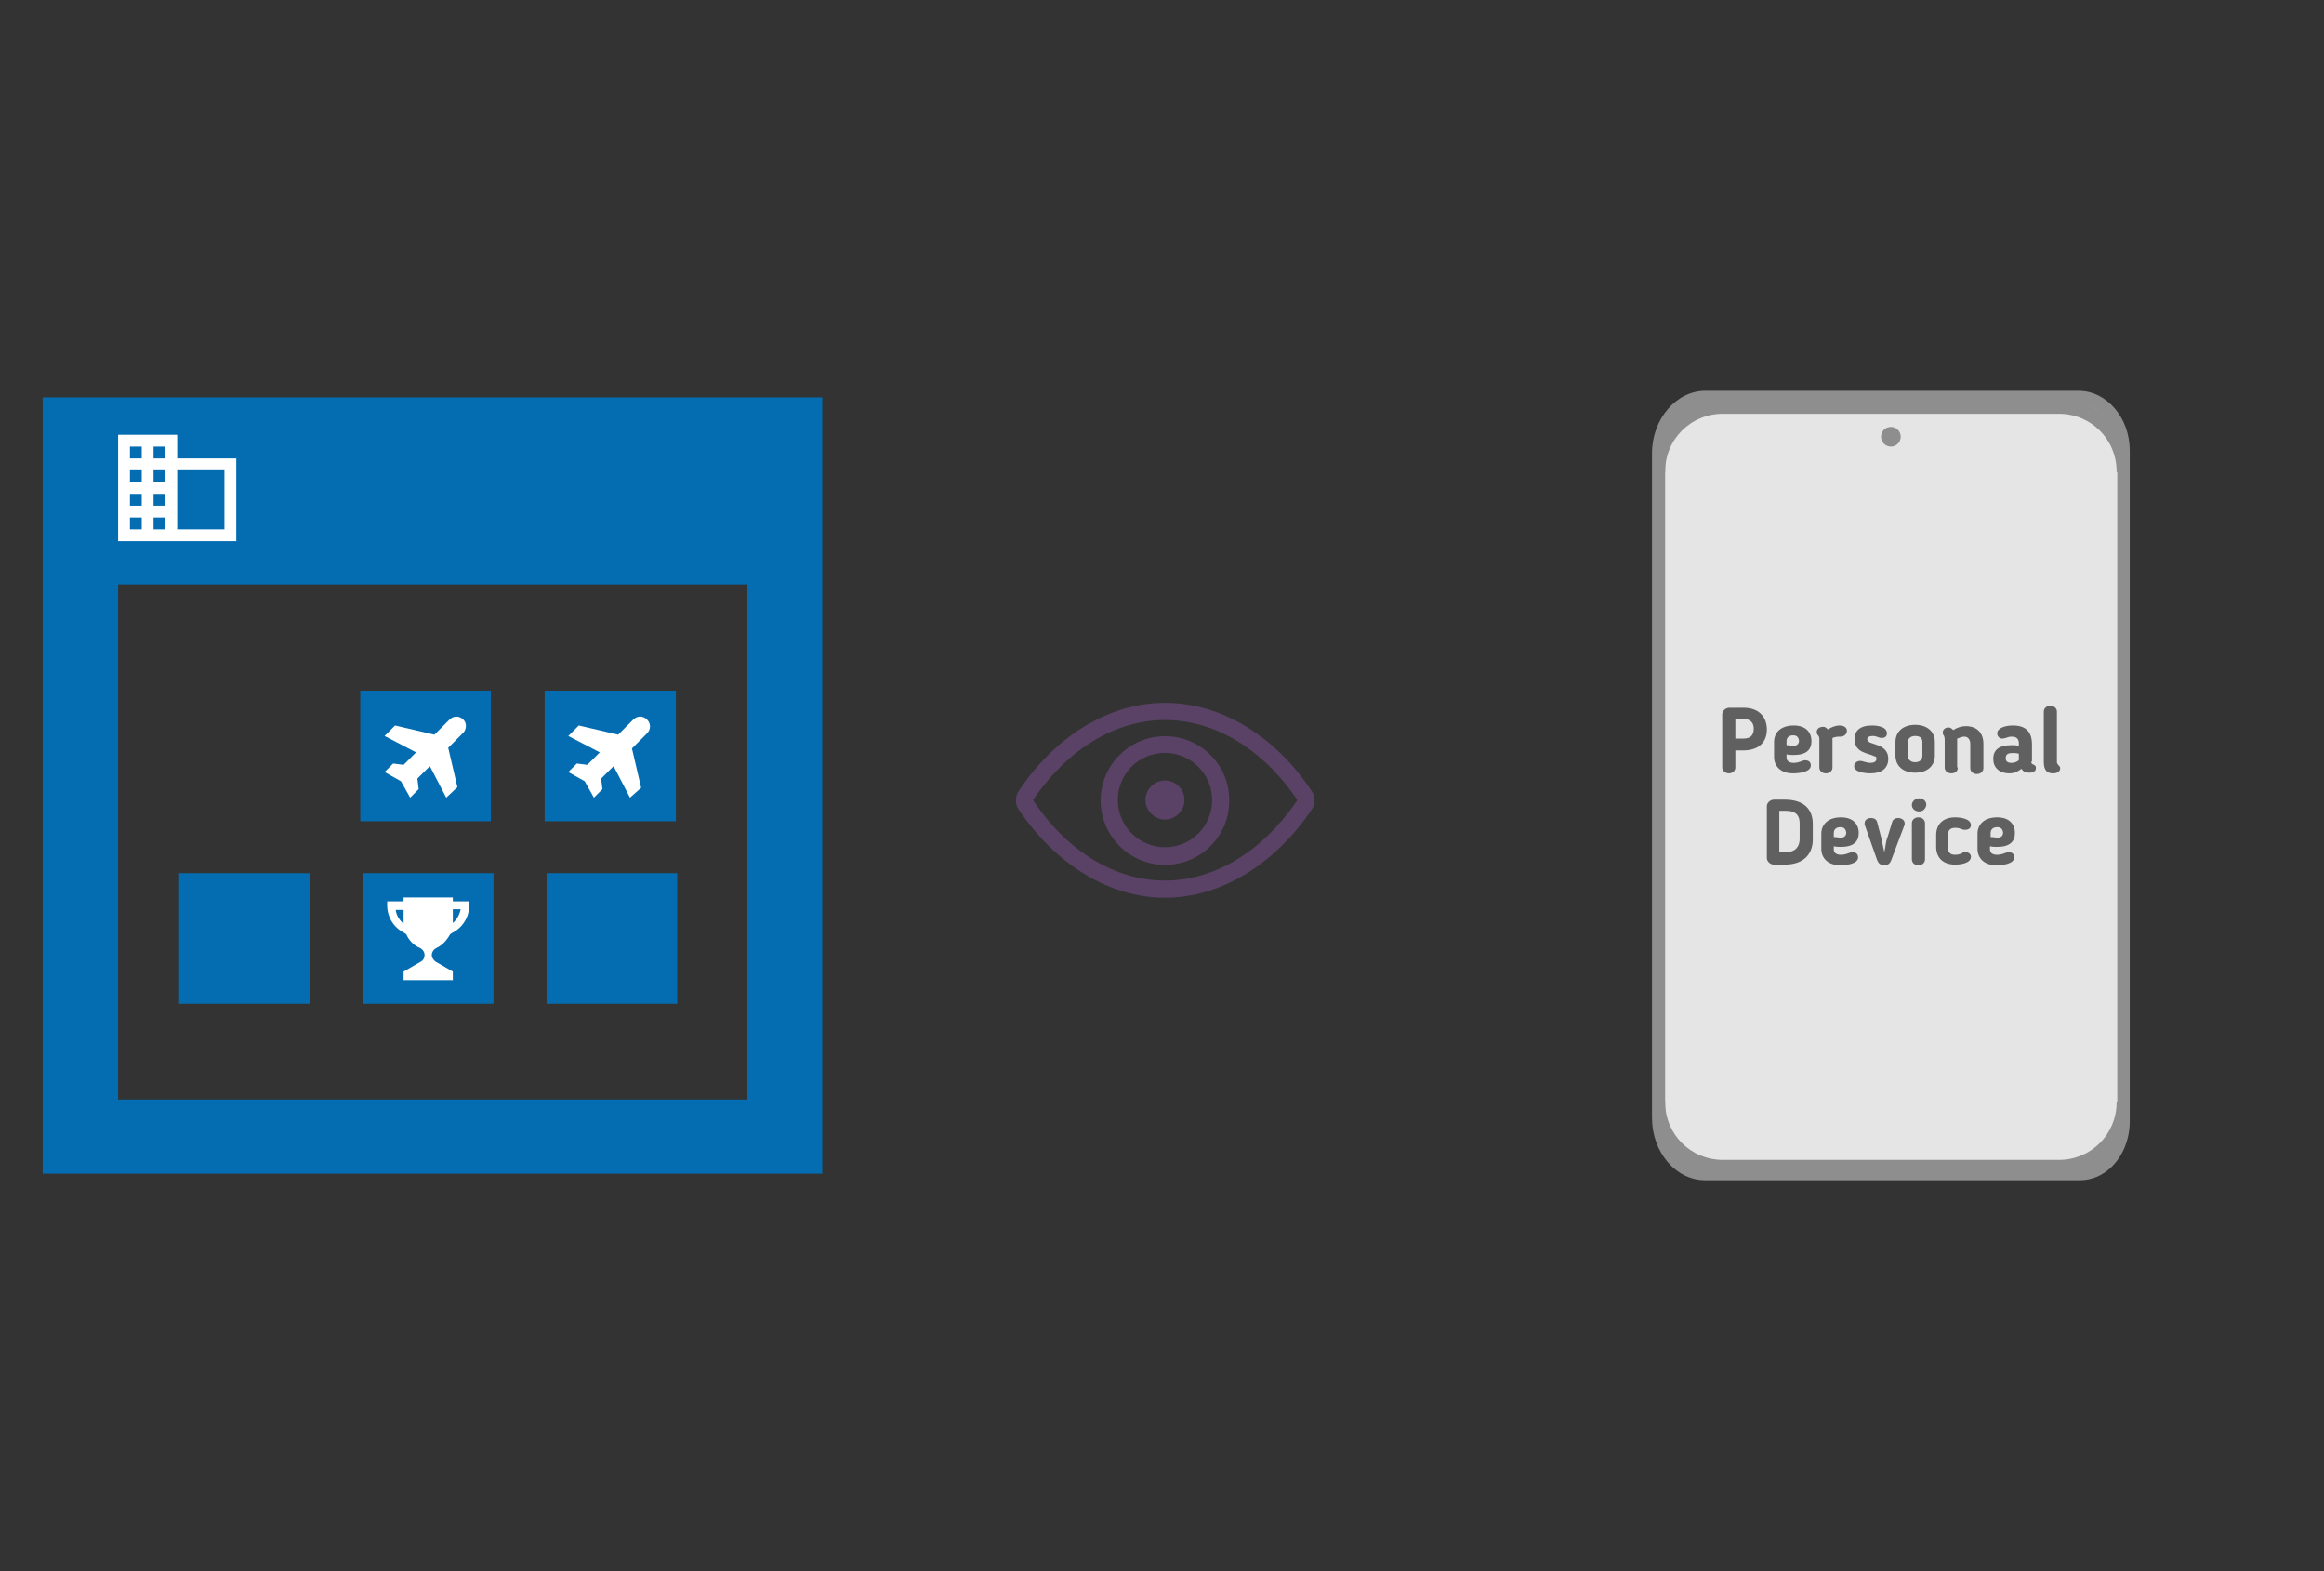
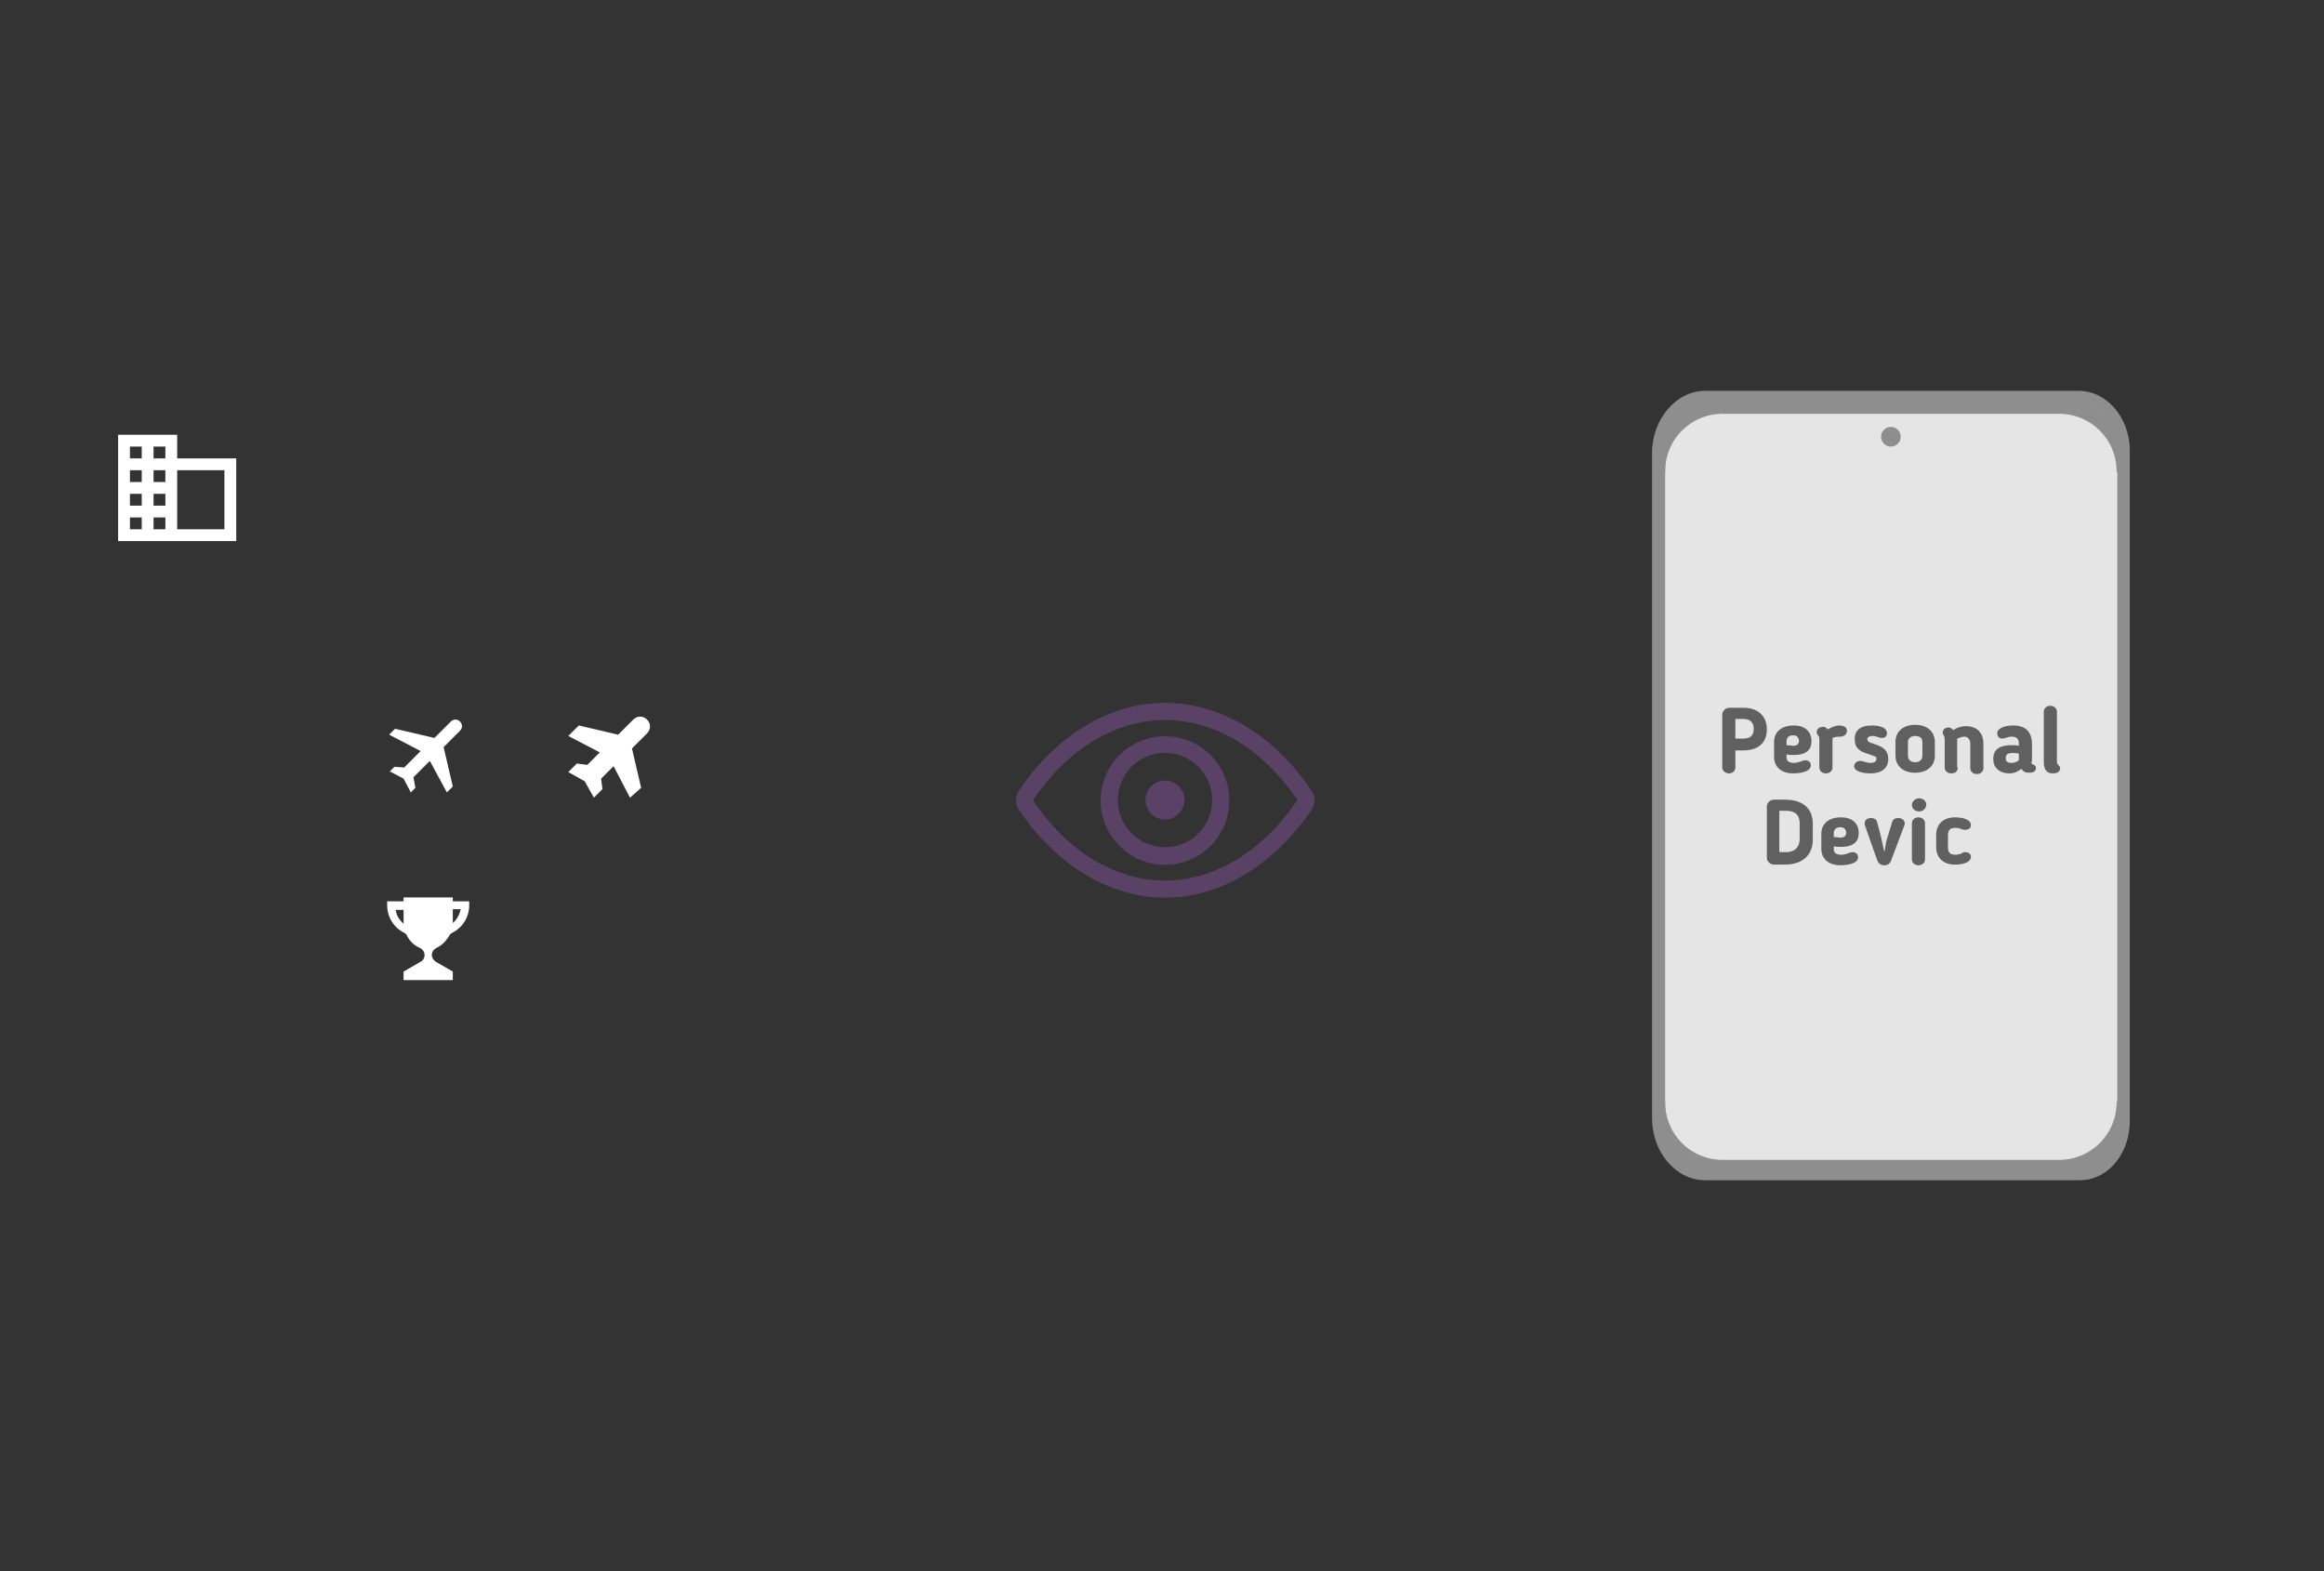
<svg xmlns="http://www.w3.org/2000/svg" x="0" y="0" width="392" height="265" xml="http://www.w3.org/XML/1998/namespace" version="1.1">
  <rect width="100%" height="100%" fill="#333333" stroke="none" />
  <svg x="246" y="57" width="146" height="151" viewBox="0, 0, 131.9, 125.7" xml:space="preserve" id="Layer_1" enable-background="new 0 0 131.9 125.7" version="1.1">
    <g>
      <g>
        <g>
          <g>
            <g>
              <g>
                <path d="M101.4 114 L101.4 11.8 C101.4 7.3 98.4 3.7 94.6 3.7 L94.6 3.7 L37.6 3.7 C33.7 3.7 30.5 7.5 30.5 12.2 L30.5 12.2 L30.5 113.4 C30.5 118.1 33.7 121.9 37.6 121.9 L37.6 121.9 L44.6 121.9 L44.6 121.9 L94.6 121.9 C98.3 122.1 101.4 118.5 101.4 114 L101.4 114 z" style="fill:#E5E5E5;" />
                <path d="M94.7 123 C94.6 123 94.6 123 94.7 123 L43.6 123 L43.6 123 L37.6 123 C33.1 123 29.5 118.7 29.5 113.5 L29.5 12.2 C29.5 7 33.2 2.7 37.6 2.7 L94.5 2.7 C98.8 2.7 102.3 6.8 102.3 11.8 L102.3 114 C102.3 116.7 101.3 119.2 99.6 120.9 C98.2 122.3 96.5 123 94.7 123 z M45.6 121 L94.6 121 C95.9 121 97.2 120.5 98.2 119.5 C99.6 118.1 100.4 116.1 100.4 114 L100.4 11.8 C100.4 7.9 97.8 4.7 94.6 4.7 L37.6 4.7 C34.2 4.7 31.5 8.1 31.5 12.2 L31.5 113.4 C31.5 117.6 34.2 120.9 37.6 120.9 L45.6 121 z" style="fill:#8E8E8E;" />
              </g>
            </g>
            <path d="M92.6 4.1 L39.3 4.1 C34.4 4.1 30.5 8 30.5 12.9 L30.5 15.1 L31.5 15.1 L31.5 15 C31.5 10.1 35.4 6.2 40.3 6.2 L91.5 6.2 C96.4 6.2 100.3 10.1 100.3 15 L100.3 15.1 L101.3 15.1 L101.3 12.9 C101.4 8 97.4 4.1 92.6 4.1 z" style="fill:#8E8E8E;" />
            <path d="M39.3 122 L92.5 122 C97.4 122 101.3 118.1 101.3 113.2 L101.3 111 L100.3 111 L100.3 111.1 C100.3 116 96.4 119.9 91.5 119.9 L40.3 119.9 C35.4 119.9 31.5 116 31.5 111.1 L31.5 111 L30.5 111 L30.5 113.2 C30.5 118.1 34.4 122 39.3 122 z" style="fill:#8E8E8E;" />
          </g>
          <circle cx="65.9" cy="9.7" r="1.5" style="fill:#8E8E8E;" />
        </g>
      </g>
      <g>
        <path d="M42.2 57.5 L42.2 60.1 C42.2 60.6 41.8 61 41.2 61 C40.7 61 40.2 60.6 40.2 60.1 L40.2 52 C40.2 51.5 40.7 51 41.3 51 L43.4 51 C46 51 47 52.6 47 54.3 C47 56.4 45.6 57.5 43.4 57.5 L42.2 57.5 z M42.2 55.7 L43.4 55.7 C44.5 55.7 45 55.2 45 54.2 C45 53.5 44.7 52.7 43.4 52.7 L42.2 52.7 L42.2 55.7 z" style="fill:#606060;" />
        <path d="M50 58.1 L50 58.6 C50 59.1 50.4 59.4 51.1 59.4 C51.5 59.4 51.9 59.3 52.4 59.1 C52.5 59.1 52.6 59 52.8 59 C53.5 59 53.7 59.4 53.7 59.8 C53.7 60.8 51.9 61 51 61 C49.1 61 48.1 59.9 48.1 58.5 L48.1 56.2 C48.1 54.8 49.1 53.7 51.1 53.7 C52.9 53.7 53.8 54.7 53.8 56.1 C53.8 57.4 53 58.2 51.1 58.2 C50.7 58.2 50.4 58.2 50 58.1 z M51 55.2 C50.3 55.2 50 55.6 50 56.1 L50 56.7 C50.4 56.7 50.9 56.8 51 56.8 C51.5 56.8 51.9 56.6 51.9 56 C51.8 55.4 51.5 55.2 51 55.2 z" style="fill:#606060;" />
        <path d="M57 55.6 C57 55.7 57 55.8 57 55.9 L57 60.1 C57 60.6 56.6 61 56 61 C55.4 61 55 60.6 55 60.1 L55 55.9 C55 55.6 55 55.4 54.8 55.2 C54.7 55.1 54.6 54.9 54.6 54.7 C54.6 54.2 55 53.9 55.6 53.9 C55.9 53.9 56.1 54.1 56.3 54.3 C56.9 53.9 57.6 53.7 58 53.7 C58.9 53.7 59.2 54.1 59.2 54.5 C59.2 55 58.8 55.4 58.2 55.4 C57.8 55.4 57.5 55.4 57 55.6 z" style="fill:#606060;" />
        <path d="M63 53.7 C63.9 53.7 65.3 53.9 65.3 54.9 C65.3 55.5 64.8 55.6 64.5 55.6 C64 55.6 63.8 55.3 63.1 55.3 C62.6 55.3 62.3 55.5 62.3 55.8 C62.3 56 62.4 56.1 62.7 56.3 C63.7 56.7 65.5 56.9 65.5 58.8 C65.5 60.2 64.5 61 62.8 61 C61.9 61 60.3 60.8 60.3 59.9 C60.3 59.5 60.7 59.1 61.2 59.1 C61.7 59.1 62.1 59.4 62.8 59.4 C63.3 59.4 63.7 59.2 63.7 58.8 C63.7 58.5 63.6 58.4 63.4 58.4 C62.5 57.9 60.4 57.9 60.4 55.9 C60.3 54.5 61.2 53.7 63 53.7 z" style="fill:#606060;" />
        <path d="M66.6 58.3 L66.6 56.2 C66.6 54.7 67.7 53.6 69.6 53.6 C71.5 53.6 72.6 54.7 72.6 56.2 L72.6 58.3 C72.6 59.8 71.5 60.9 69.6 60.9 C67.7 60.9 66.6 59.8 66.6 58.3 z M70.7 58.3 L70.7 56.2 C70.7 55.6 70.3 55.3 69.6 55.3 C68.9 55.3 68.5 55.7 68.5 56.2 L68.5 58.3 C68.5 58.9 68.9 59.3 69.6 59.3 C70.3 59.3 70.7 58.9 70.7 58.3 z" style="fill:#606060;" />
        <path d="M76.1 60.1 C76.1 60.6 75.8 61 75.1 61 C74.5 61 74.1 60.6 74.1 60.1 L74.1 55.9 C74.1 55.4 74 55.4 74 55.3 C73.8 55 73.8 54.9 73.8 54.8 C73.8 54.3 74.2 54 74.7 54 C75 54 75.2 54.2 75.4 54.4 C76 54 76.7 53.8 77.3 53.8 C79.1 53.8 80 54.9 80 56.5 L80 60.2 C80 60.7 79.6 61.1 79 61.1 C78.4 61.1 78 60.7 78 60.2 L78 56.5 C78 55.8 77.6 55.4 77.1 55.4 C76.8 55.4 76.5 55.5 76 55.7 C76 55.8 76 55.9 76 56 L76 60.1 z" style="fill:#606060;" />
        <path d="M87.3 59.2 C87.3 59.6 87.5 59.6 87.7 59.7 C87.9 59.8 88 59.9 88 60.2 C88 60.6 87.7 60.9 87 60.9 C86.5 60.9 86.1 60.8 85.8 60.3 C85.3 60.7 84.7 61 84 61 C82.4 61 81.5 60.1 81.5 58.8 L81.5 58.8 C81.5 57.4 82.4 56.7 84.3 56.7 C84.7 56.7 85 56.7 85.4 56.8 L85.4 56.4 C85.4 55.7 85 55.4 84.3 55.4 C83.9 55.4 83.7 55.5 83.4 55.6 C83.3 55.6 83.1 55.7 82.9 55.7 C82.3 55.7 82.1 55.2 82.1 54.9 C82.1 54.1 83.3 53.7 84.5 53.7 C86.5 53.7 87.4 54.7 87.4 56.6 L87.4 59.2 z M83.4 58.7 L83.4 58.7 C83.4 59.2 83.7 59.4 84.3 59.4 C84.7 59.4 85 59.3 85.4 59 L85.4 58 C85 57.9 84.7 57.9 84.4 57.9 C83.5 57.9 83.4 58.3 83.4 58.7 z" style="fill:#606060;" />
        <path d="M89.2 59.3 L89.2 51.6 C89.2 51.1 89.6 50.7 90.2 50.7 C90.8 50.7 91.2 51.1 91.2 51.6 L91.2 59.1 C91.2 59.4 91.2 59.5 91.4 59.7 C91.5 59.9 91.7 59.9 91.7 60.2 C91.7 60.7 91.3 61 90.6 61 C90 61 89.2 60.8 89.2 59.3 z" style="fill:#606060;" />
        <path d="M49.7 74.9 L48.1 74.9 C47.5 74.9 47 74.4 47 73.9 L47 66 C47 65.5 47.5 65 48.1 65 L49.7 65 C52.9 65 54 66.7 54 68.7 L54 71.1 C54 73 52.9 74.9 49.7 74.9 z M52 68.6 C52 67.5 51.5 66.7 49.9 66.7 L48.9 66.7 L48.9 73 L49.9 73 C51.4 73 52 72.1 52 71 L52 68.6 z" style="fill:#606060;" />
        <path d="M57.2 72.1 L57.2 72.6 C57.2 73.1 57.6 73.4 58.3 73.4 C58.7 73.4 59.1 73.3 59.6 73.1 C59.7 73.1 59.8 73 60 73 C60.7 73 60.9 73.4 60.9 73.8 C60.9 74.8 59.1 75 58.2 75 C56.3 75 55.3 73.9 55.3 72.5 L55.3 70.2 C55.3 68.8 56.3 67.7 58.3 67.7 C60.1 67.7 61 68.7 61 70.1 C61 71.4 60.2 72.2 58.3 72.2 C57.9 72.2 57.6 72.2 57.2 72.1 z M58.2 69.2 C57.5 69.2 57.2 69.6 57.2 70.1 L57.2 70.7 C57.6 70.7 58.1 70.8 58.2 70.8 C58.7 70.8 59.1 70.6 59.1 70 C59 69.4 58.7 69.2 58.2 69.2 z" style="fill:#606060;" />
        <path d="M64.4 70.7 C64.6 71.5 64.7 72.2 64.9 73 C65.1 72.2 65.1 71.4 65.4 70.7 L66.1 68.4 C66.2 68 66.6 67.8 67 67.8 C67.5 67.8 68 68.1 68 68.6 C68 68.7 68 68.7 68 68.8 L66 74.1 C65.8 74.7 65.5 75 64.9 75 C64.3 75 64 74.7 63.8 74.2 L61.9 68.8 C61.9 68.7 61.9 68.6 61.9 68.6 C61.9 68.1 62.3 67.8 62.9 67.8 C63.3 67.8 63.7 68 63.8 68.4 L64.4 70.7 z" style="fill:#606060;" />
        <path d="M70.2 66.8 C69.6 66.8 69.1 66.4 69.1 65.8 C69.1 65.3 69.6 64.8 70.2 64.8 C70.8 64.8 71.3 65.2 71.3 65.8 C71.2 66.4 70.8 66.8 70.2 66.8 z M71.1 74.1 C71.1 74.6 70.7 75 70.1 75 C69.5 75 69.1 74.6 69.1 74.1 L69.1 68.6 C69.1 68.1 69.5 67.7 70.1 67.7 C70.7 67.7 71.1 68.1 71.1 68.6 L71.1 74.1 z" style="fill:#606060;" />
        <path d="M72.8 70.4 C72.8 68.9 73.7 67.7 75.7 67.7 C76.5 67.7 78.1 67.9 78.1 68.9 C78.1 69.2 77.9 69.6 77.2 69.6 C77.1 69.6 76.9 69.6 76.7 69.5 C76.4 69.4 76.2 69.3 75.7 69.3 C74.9 69.3 74.6 69.7 74.6 70.4 L74.6 72.3 C74.6 73 74.9 73.4 75.7 73.4 C76.1 73.4 76.4 73.3 76.7 73.2 C76.9 73 77 73 77.2 73 C77.9 73 78.1 73.4 78.1 73.7 C78.1 74.7 76.5 74.9 75.7 74.9 C73.7 74.9 72.8 73.7 72.8 72.2 L72.8 70.4 z" style="fill:#606060;" />
-         <path d="M81 72.1 L81 72.6 C81 73.1 81.4 73.4 82.1 73.4 C82.5 73.4 82.9 73.3 83.4 73.1 C83.5 73.1 83.6 73 83.8 73 C84.5 73 84.7 73.4 84.7 73.8 C84.7 74.8 82.9 75 82 75 C80.1 75 79.1 73.9 79.1 72.5 L79.1 70.2 C79.1 68.8 80.1 67.7 82.1 67.7 C83.9 67.7 84.8 68.7 84.8 70.1 C84.8 71.4 84 72.2 82.1 72.2 C81.7 72.2 81.4 72.2 81 72.1 z M82.1 69.2 C81.4 69.2 81.1 69.6 81.1 70.1 L81.1 70.7 C81.5 70.7 82 70.8 82.1 70.8 C82.6 70.8 83 70.6 83 70 C82.9 69.4 82.6 69.2 82.1 69.2 z" style="fill:#606060;" />
      </g>
    </g>
  </svg>
  <svg x="146" y="82" width="101" height="101" viewBox="0, 0, 68, 125.7" xml:space="preserve" id="Layer_1#1" enable-background="new 0 0 68 125.7" version="1.1">
    <path d="M3.3 64 C2.5 65.2 2.5 66.7 3.3 67.9 C11.1 79.5 22.4 86.4 34 86.4 C45.6 86.4 57 79.5 64.8 67.9 C65.6 66.7 65.6 65.2 64.8 64 C57 52.3 45.7 45.5 34 45.5 C22.4 45.5 11.1 52.3 3.3 64 z M61.6 65.6 L61.8 65.9 L61.6 66.2 C54.4 76.7 44.4 82.8 34 82.8 C23.7 82.8 13.6 76.8 6.5 66.2 L6.3 65.9 L6.5 65.6 C13.7 55.1 23.7 49.1 34 49.1 C44.4 49.1 54.4 55.1 61.6 65.6 z" style="fill:#594265;" />
    <path d="M34 52.5 C26.6 52.5 20.5 58.5 20.5 66 C20.5 73.4 26.5 79.5 34 79.5 C41.5 79.5 47.5 73.5 47.5 66 C47.5 58.5 41.5 52.5 34 52.5 z M34 75.8 C28.6 75.8 24.1 71.4 24.1 65.9 C24.1 60.4 28.5 56 34 56 C39.4 56 43.9 60.4 43.9 65.9 C43.9 71.4 39.5 75.8 34 75.8 z" style="fill:#594265;" />
    <path d="M34 61.8 C31.7 61.8 29.9 63.7 29.9 65.9 C29.9 68.1 31.8 70 34 70 C36.2 70 38.1 68.1 38.1 65.9 C38.1 63.7 36.3 61.8 34 61.8 z" style="fill:#594265;" />
  </svg>
  <svg x="0" y="57" width="146" height="151" viewBox="0, 0, 131.9, 125.7" xml:space="preserve" id="Layer_1#2" enable-background="new 0 0 131.9 125.7" version="1.1">
    <g>
      <g>
        <g>
          <g>
            <g>
              <g>
-                 <path d="M6.5 3.7 C46.1 3.7 85.7 3.7 125.3 3.7 C125.3 43.2 125.3 82.5 125.3 122 C85.8 122 46.2 122 6.5 122 C6.5 82.7 6.5 43.2 6.5 3.7 z M113.9 110.7 C113.9 84.4 113.9 58.2 113.9 32.2 C81.8 32.2 49.8 32.2 18 32.2 C18 58.5 18 84.6 18 110.7 C50 110.7 81.9 110.7 113.9 110.7 z M54.9 48.4 L74.8 48.4 L74.8 68.3 L54.9 68.3 L54.9 48.4 z M83 48.4 L103 48.4 L103 68.3 L83 68.3 L83 48.4 z M27.3 76.2 L47.2 76.2 L47.2 96.1 L27.3 96.1 L27.3 76.2 z M55.3 76.2 L75.2 76.2 L75.2 96.1 L55.3 96.1 L55.3 76.2 z M83.3 76.2 L103.2 76.2 L103.2 96.1 L83.3 96.1 L83.3 76.2 z" style="fill:#046DB2;" />
-               </g>
+                 </g>
            </g>
          </g>
          <path d="M69 80.5 L69 79.9 L61.5 79.9 L61.5 80.5 L59 80.5 L59 81.1 C59 82.9 60 84.5 61.6 85.3 L61.9 85.5 C62.3 86.4 63 87.2 64 87.6 C64.4 87.8 64.7 88.2 64.7 88.7 C64.7 89.1 64.5 89.5 64.1 89.7 L61.5 91.2 L61.5 92.5 L69 92.5 L69 91.2 L66.4 89.7 C66.1 89.5 65.8 89.1 65.8 88.7 L65.8 88.7 C65.8 88.2 66.1 87.8 66.5 87.6 C67.4 87.2 68.1 86.4 68.6 85.5 L68.9 85.3 C70.5 84.5 71.5 82.9 71.5 81.1 L71.5 80.5 L69 80.5 z M60.3 81.8 L61.5 81.8 L61.5 83.7 C61.5 83.8 61.5 83.8 61.5 83.9 C60.8 83.3 60.4 82.6 60.3 81.8 z M69 83.8 C69 83.7 69 83.7 69 83.6 L69 81.7 L70.2 81.7 C70 82.6 69.6 83.3 69 83.8 z" style="fill:white;" />
          <g>
            <path d="M96.2 63.9 L97.1 63 L95.7 57 L98.2 54.5 C98.6 54.1 98.6 53.5 98.2 53.1 C97.8 52.7 97.2 52.7 96.8 53.1 L94.3 55.6 L88.3 54.2 L87.4 55.1 L92.2 57.6 L89.7 60.1 L88.1 60 L87.4 60.7 L89.5 61.8 L90.6 63.9 L91.3 63.2 L91.1 61.6 L93.6 59.1 L96.2 63.9 z" style="fill:white;" />
            <path d="M96 64.7 L93.5 59.9 L91.6 61.8 L91.8 63.4 L90.5 64.7 L89.1 62.2 L86.6 60.8 L87.9 59.5 L89.5 59.7 L91.4 57.8 L86.6 55.3 L88.2 53.7 L94.2 55.1 L96.5 52.8 C97.1 52.2 98 52.2 98.6 52.8 C99.2 53.4 99.2 54.3 98.6 54.9 L96.3 57.2 L97.7 63.2 L96 64.7 z M88.3 60.5 L89.9 61.4 L90.8 63 L90.8 63 L90.6 61.4 L93.8 58.2 L96.3 63 L96.5 62.8 L95.1 56.8 L97.8 54.1 C98 53.9 98 53.6 97.8 53.4 C97.6 53.2 97.3 53.2 97.1 53.4 L94.4 56.1 L88.4 54.7 L88.3 55 L93.1 57.5 L89.9 60.7 L88.3 60.5 L88.3 60.5 z" style="fill:white;" />
          </g>
          <g>
            <path d="M68.1 63.9 L69 63 L67.6 57 L70.1 54.5 C70.5 54.1 70.5 53.5 70.1 53.1 C69.7 52.7 69.1 52.7 68.7 53.1 L66.2 55.6 L60.2 54.2 L59.3 55.1 L64.1 57.6 L61.6 60.1 L60.1 60 L59.4 60.7 L61.5 61.8 L62.6 63.9 L63.3 63.2 L63 61.6 L65.5 59.1 L68.1 63.9 z" style="fill:white;" />
-             <path d="M68 64.7 L65.5 59.9 L63.6 61.8 L63.8 63.4 L62.5 64.7 L61.1 62.2 L58.6 60.8 L59.9 59.5 L61.5 59.7 L63.4 57.8 L58.6 55.3 L60.2 53.7 L66.2 55.1 L68.5 52.8 C69.1 52.2 70 52.2 70.6 52.8 C70.9 53.1 71 53.4 71 53.8 C71 54.2 70.8 54.6 70.6 54.8 L68.3 57.1 L69.7 63.1 L68 64.7 z M60.2 60.5 L61.8 61.4 L62.7 63 L62.7 63 L62.5 61.4 L65.7 58.2 L68.2 63 L68.4 62.8 L67 56.8 L69.7 54.1 C69.8 54 69.8 53.9 69.8 53.8 C69.8 53.7 69.8 53.6 69.7 53.5 C69.5 53.3 69.2 53.3 69 53.5 L66.3 56.2 L60.3 54.8 L60.2 55 L65 57.5 L61.8 60.7 L60.2 60.5 L60.2 60.5 z" style="fill:white;" />
          </g>
        </g>
      </g>
      <g>
        <g>
          <path d="M27 13 L27 9.4 L18 9.4 L18 25.6 L36 25.6 L36 13 L27 13 z M21.6 23.8 L19.8 23.8 L19.8 22 L21.6 22 L21.6 23.8 z M21.6 20.2 L19.8 20.2 L19.8 18.4 L21.6 18.4 L21.6 20.2 z M21.6 16.6 L19.8 16.6 L19.8 14.8 L21.6 14.8 L21.6 16.6 z M21.6 13 L19.8 13 L19.8 11.2 L21.6 11.2 L21.6 13 z M25.2 23.8 L23.4 23.8 L23.4 22 L25.2 22 L25.2 23.8 z M25.2 20.2 L23.4 20.2 L23.4 18.4 L25.2 18.4 L25.2 20.2 z M25.2 16.6 L23.4 16.6 L23.4 14.8 L25.2 14.8 L25.2 16.6 z M25.2 13 L23.4 13 L23.4 11.2 L25.2 11.2 L25.2 13 z M34.2 23.8 L27 23.8 L27 22.7 L27 22.7 L27 15.9 L27 15.9 L27 14.8 L34.2 14.8 L34.2 23.8 z" style="fill:white;" />
        </g>
      </g>
    </g>
  </svg>
</svg>